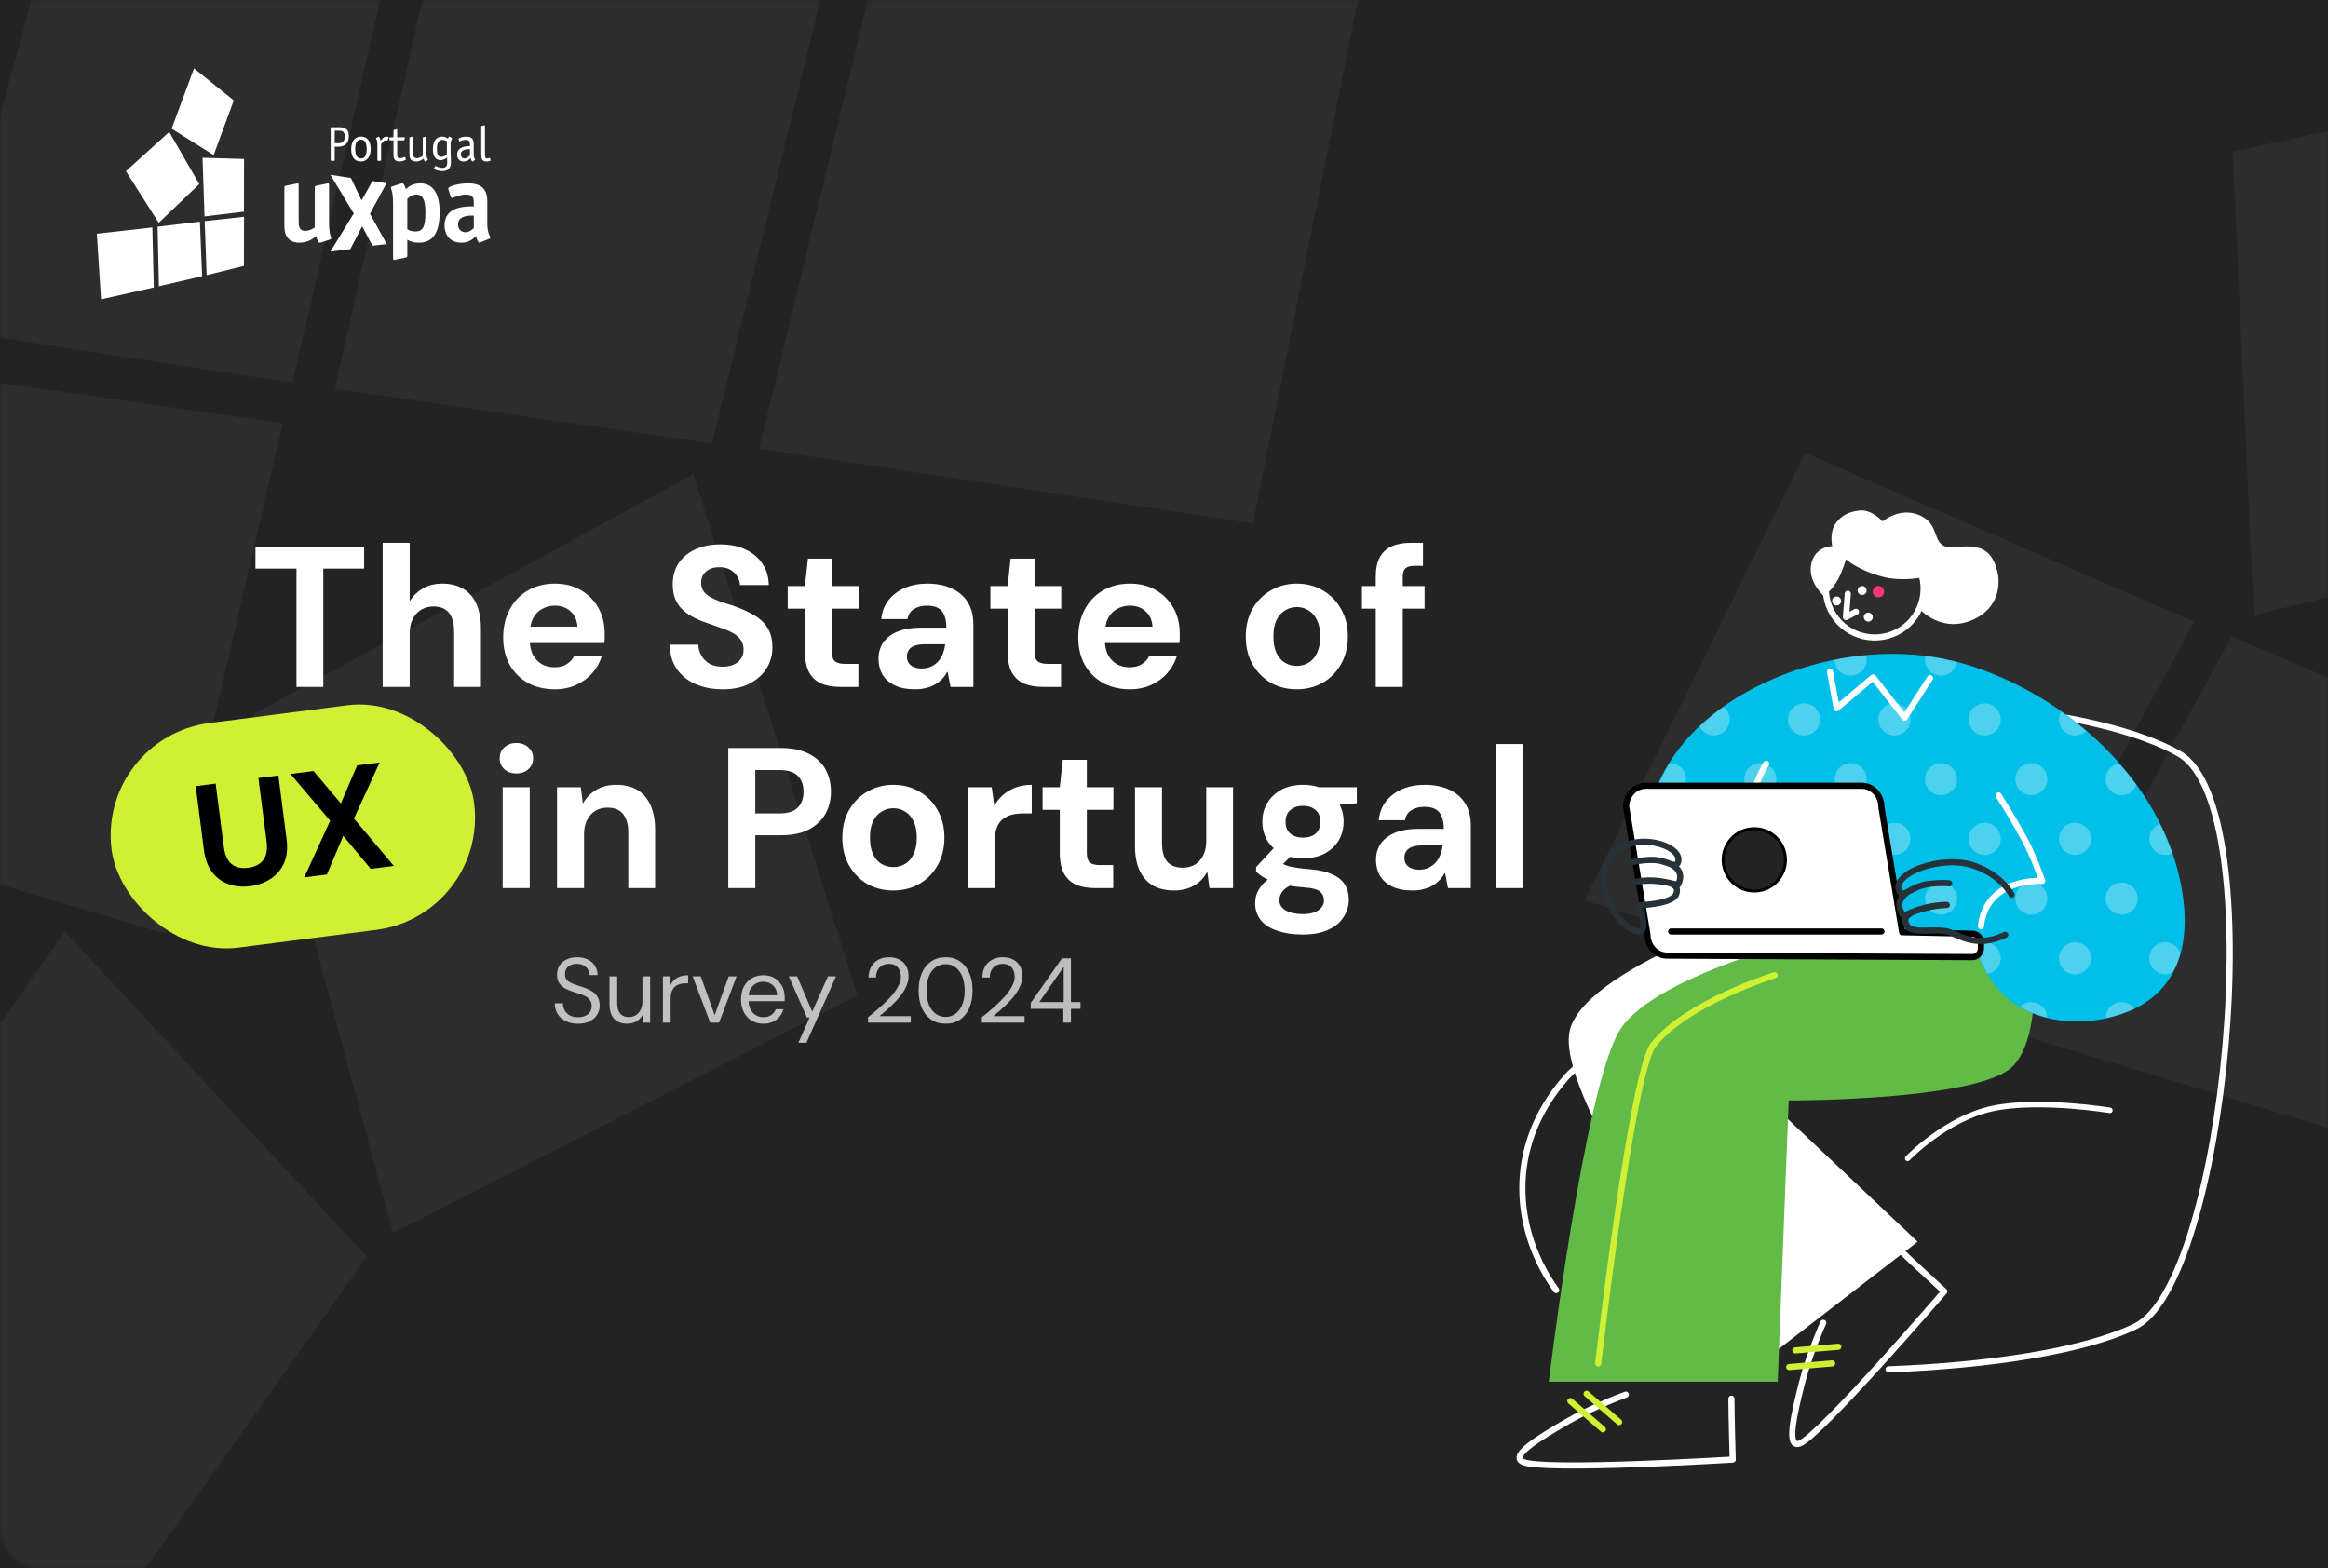
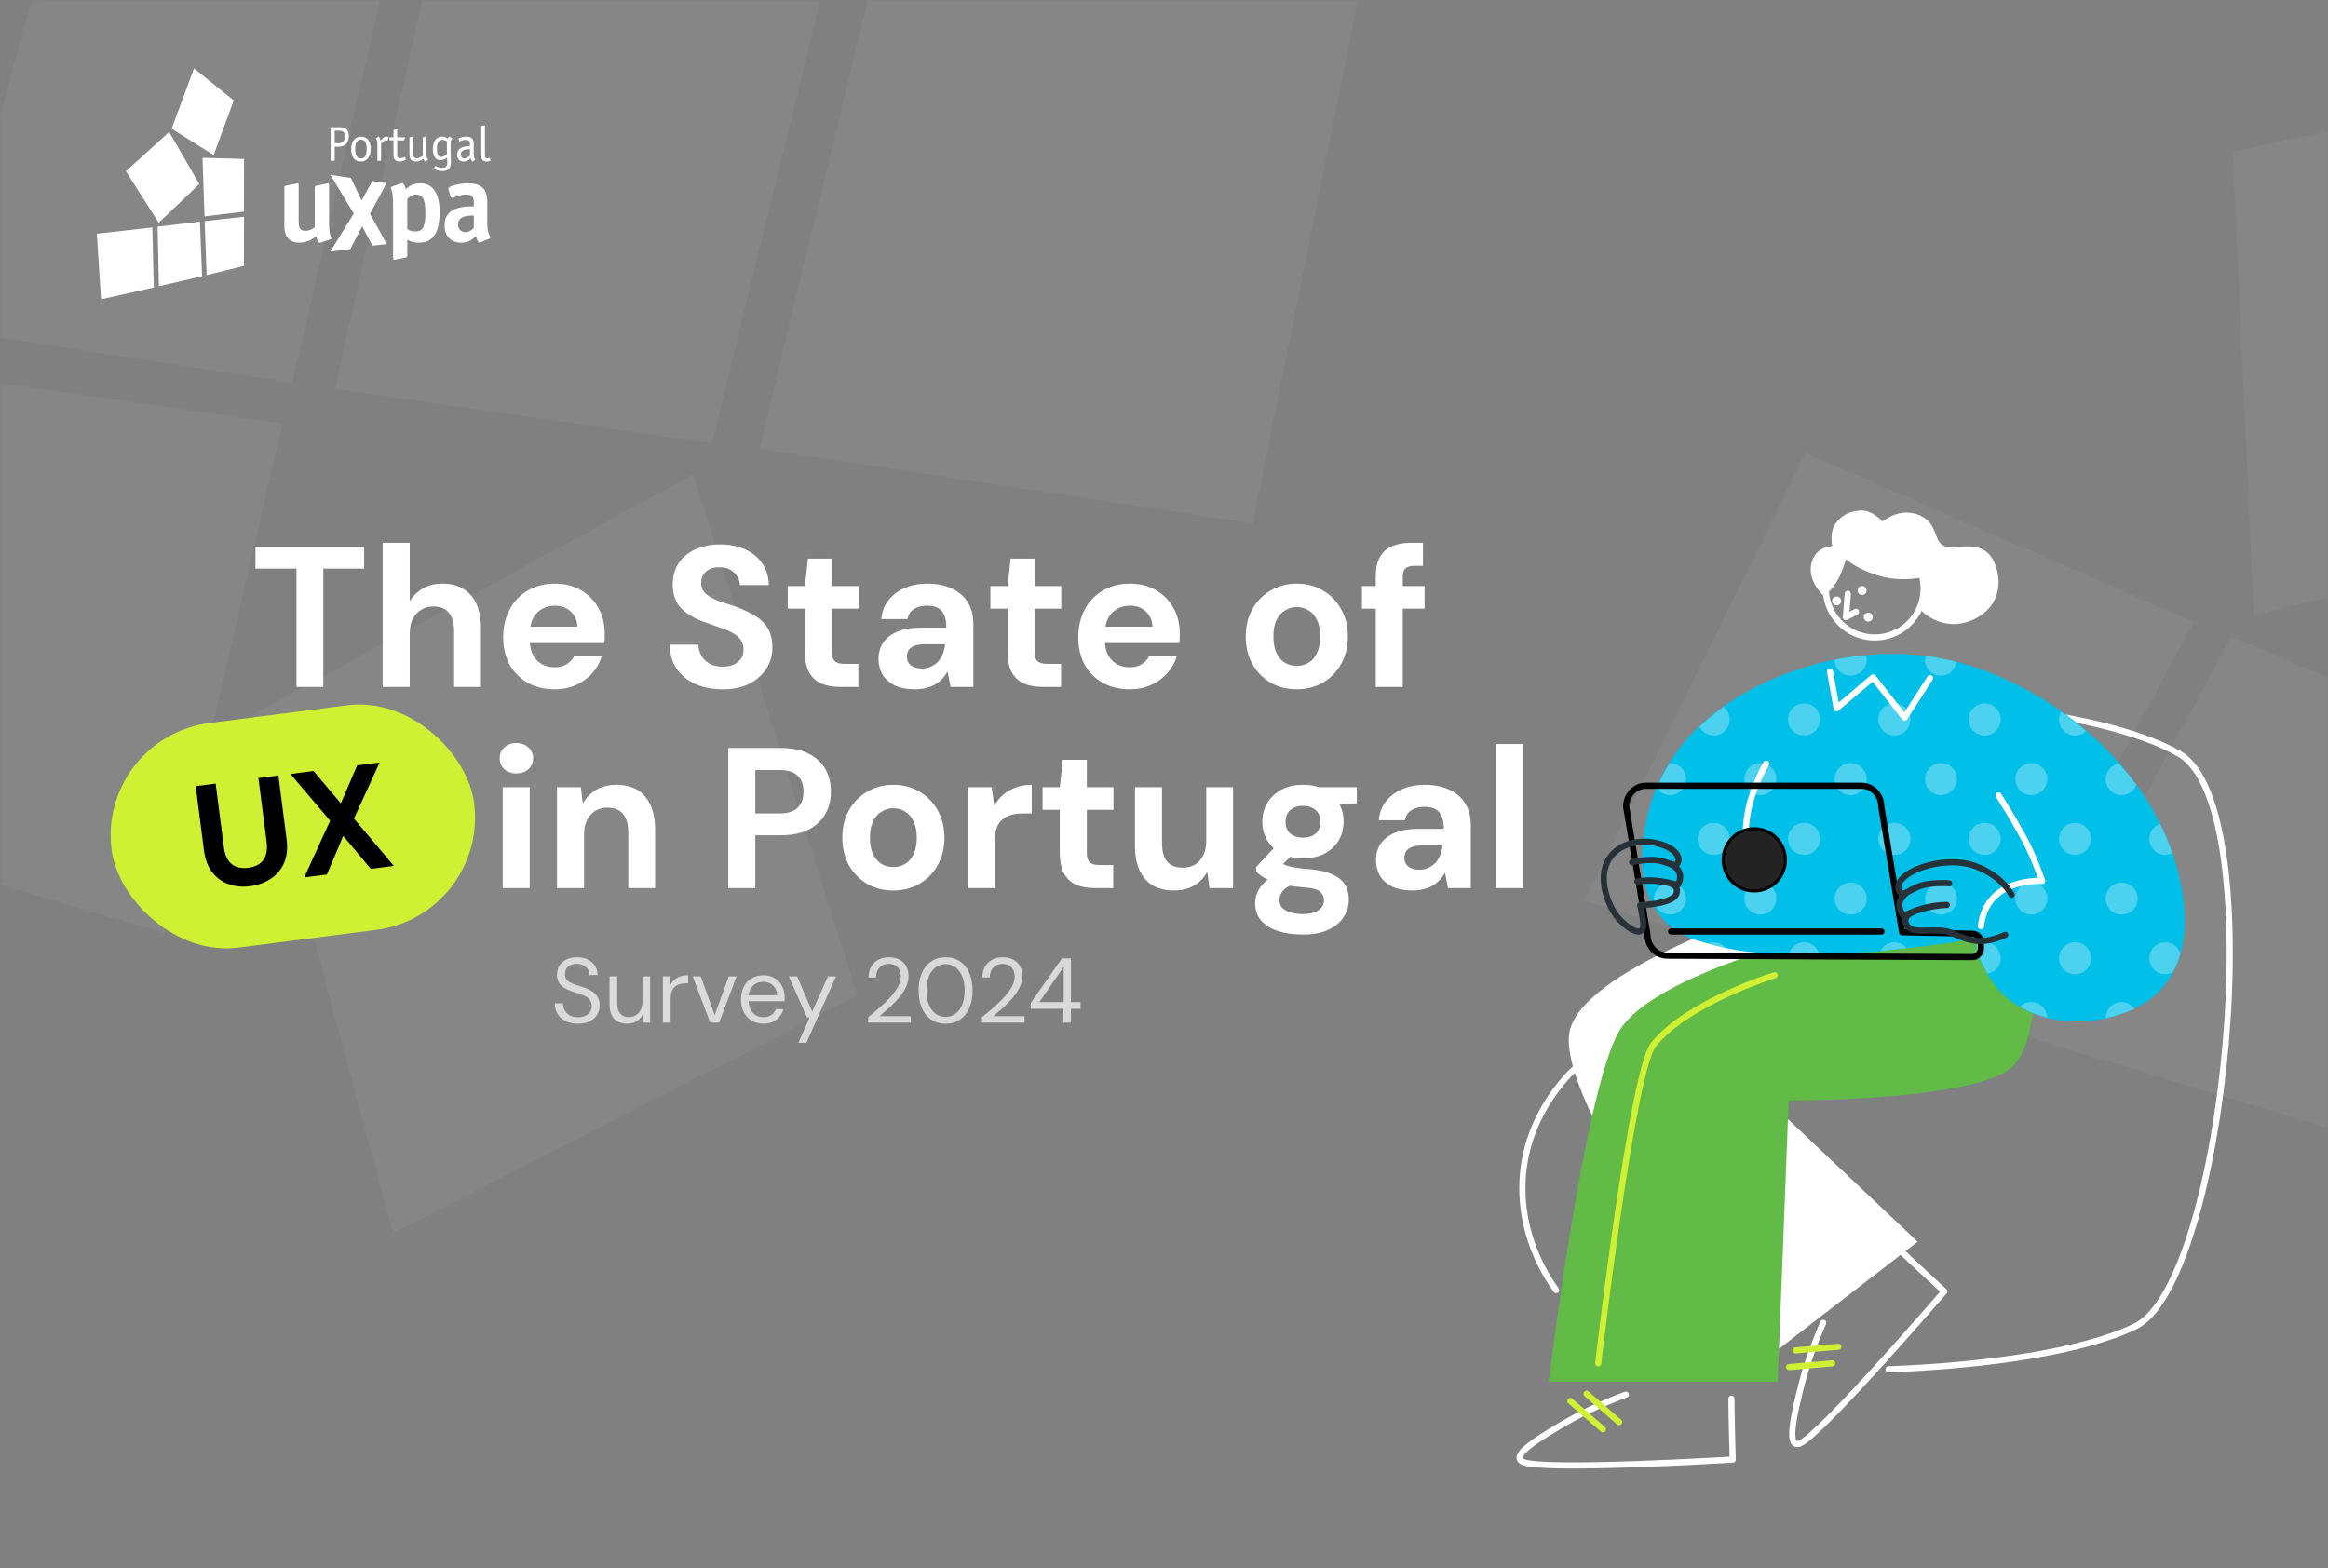
<svg xmlns="http://www.w3.org/2000/svg" width="671" height="452" viewBox="0 0 671 452" fill="none">
  <rect x="0" y="0" width="671" height="452" fill="#808080" stroke="none" />
  <g clip-path="url(#clip0_1087_1258)">
-     <rect width="671" height="452" fill="#232323" />
    <mask id="mask0_1087_1258" style="mask-type:alpha" maskUnits="userSpaceOnUse" x="0" y="0" width="671" height="452">
      <path d="M0 12C0 5.373 5.373 0 12 0H671V452H12C5.373 452 0 446.627 0 440V12Z" fill="#232323" />
    </mask>
    <g mask="url(#mask0_1087_1258)">
      <g opacity="0.05">
        <path d="M643.246 183.49L580.838 297.854L673.775 325.937L729.032 220.121L643.246 183.49Z" fill="white" />
        <path d="M520.327 130.538L456.753 259.556L569.812 294.578L632.393 179.263L520.327 130.538Z" fill="white" />
        <path d="M768.744 148.225L649.61 177.334L643.548 43.729L768.373 16.691L768.744 148.225Z" fill="white" />
      </g>
      <g opacity="0.05">
        <path d="M47.438 269.109L81.491 122.035L-19.773 107.569L-55.119 238.427L47.438 269.109Z" fill="white" />
        <path d="M84.297 110.31L115.444 -25.495L16.431 -27.322L-16.507 94.761L84.297 110.31Z" fill="white" />
        <path d="M205.21 127.798L241.644 -21.22L127.39 -25.073L96.509 112.055L205.21 127.798Z" fill="white" />
        <path d="M361.105 150.886L394.435 -15.16L255.184 -20.823L218.84 129.33L361.105 150.886Z" fill="white" />
-         <path d="M9.842 497.309L-67.757 391.159L18.703 268.568L105.731 362.254L9.842 497.309Z" fill="white" />
        <path d="M73.06 205.883L199.83 136.729L247.133 286.937L113.261 355.456L73.06 205.883Z" fill="white" />
      </g>
      <path d="M85.454 198V163.905H73.627V157.617H104.953V163.905H93.184V198H85.454ZM110.299 198V156.463H118.088V173.251C119.049 171.751 120.318 170.539 121.895 169.616C123.511 168.693 125.376 168.232 127.491 168.232C129.914 168.232 131.953 168.751 133.606 169.789C135.26 170.789 136.51 172.251 137.356 174.174C138.202 176.097 138.625 178.481 138.625 181.328V198H130.895V182.02C130.895 179.712 130.414 177.943 129.453 176.712C128.491 175.443 126.972 174.809 124.895 174.809C123.626 174.809 122.472 175.116 121.434 175.732C120.395 176.347 119.568 177.251 118.953 178.443C118.376 179.597 118.088 180.981 118.088 182.597V198H110.299ZM159.923 198.692C157 198.692 154.403 198.077 152.134 196.846C149.904 195.577 148.154 193.827 146.885 191.596C145.654 189.327 145.038 186.712 145.038 183.751C145.038 180.712 145.654 178.039 146.885 175.732C148.115 173.386 149.846 171.559 152.077 170.251C154.346 168.905 156.961 168.232 159.923 168.232C162.807 168.232 165.326 168.866 167.48 170.136C169.634 171.405 171.307 173.116 172.499 175.27C173.691 177.424 174.287 179.866 174.287 182.597C174.287 182.981 174.287 183.424 174.287 183.924C174.287 184.385 174.249 184.866 174.172 185.366H150.577V180.635H166.442C166.326 178.751 165.653 177.27 164.422 176.193C163.23 175.116 161.73 174.578 159.923 174.578C158.615 174.578 157.403 174.885 156.288 175.501C155.173 176.078 154.288 176.982 153.634 178.212C153.019 179.443 152.711 181.001 152.711 182.885V184.558C152.711 186.135 153 187.52 153.577 188.712C154.192 189.866 155.038 190.769 156.115 191.423C157.192 192.039 158.442 192.346 159.865 192.346C161.288 192.346 162.461 192.039 163.384 191.423C164.345 190.808 165.057 190.02 165.518 189.058H173.48C172.941 190.866 172.037 192.5 170.768 193.962C169.499 195.423 167.941 196.577 166.095 197.423C164.249 198.269 162.192 198.692 159.923 198.692ZM208.32 198.692C205.397 198.692 202.781 198.192 200.474 197.192C198.205 196.192 196.397 194.731 195.051 192.808C193.743 190.885 193.07 188.558 193.032 185.827H201.281C201.32 187.02 201.628 188.097 202.204 189.058C202.781 190.02 203.57 190.789 204.57 191.366C205.608 191.904 206.839 192.173 208.262 192.173C209.493 192.173 210.55 191.981 211.435 191.596C212.358 191.173 213.069 190.596 213.569 189.866C214.069 189.135 214.319 188.27 214.319 187.27C214.319 186.116 214.031 185.154 213.454 184.385C212.916 183.616 212.146 182.962 211.146 182.424C210.185 181.885 209.05 181.404 207.743 180.981C206.474 180.52 205.127 180.039 203.704 179.539C200.512 178.501 198.07 177.116 196.378 175.385C194.724 173.655 193.897 171.366 193.897 168.52C193.897 166.097 194.474 164.02 195.628 162.29C196.82 160.559 198.455 159.232 200.531 158.309C202.608 157.386 204.974 156.925 207.627 156.925C210.358 156.925 212.743 157.405 214.781 158.367C216.858 159.29 218.492 160.636 219.685 162.405C220.915 164.174 221.55 166.251 221.588 168.636H213.281C213.243 167.751 212.973 166.924 212.473 166.155C212.012 165.347 211.358 164.713 210.512 164.251C209.666 163.751 208.666 163.501 207.512 163.501C206.512 163.463 205.589 163.617 204.743 163.963C203.935 164.309 203.281 164.828 202.781 165.52C202.32 166.174 202.089 167.001 202.089 168.001C202.089 168.963 202.32 169.77 202.781 170.424C203.281 171.078 203.954 171.655 204.801 172.155C205.647 172.616 206.647 173.059 207.8 173.482C208.954 173.866 210.204 174.27 211.55 174.693C213.55 175.385 215.396 176.212 217.089 177.174C218.781 178.097 220.127 179.308 221.127 180.808C222.127 182.308 222.627 184.289 222.627 186.75C222.627 188.866 222.069 190.827 220.954 192.635C219.838 194.442 218.223 195.904 216.108 197.019C214.031 198.135 211.435 198.692 208.32 198.692ZM242.156 198C240.117 198 238.329 197.692 236.791 197.077C235.291 196.423 234.118 195.365 233.272 193.904C232.425 192.404 232.002 190.366 232.002 187.789V175.443H227.041V168.924H232.002L232.868 161.021H239.791V168.924H247.463V175.443H239.791V187.904C239.791 189.212 240.079 190.116 240.656 190.616C241.233 191.116 242.214 191.366 243.598 191.366H247.406V198H242.156ZM263.825 198.692C261.402 198.692 259.402 198.308 257.826 197.538C256.249 196.731 255.076 195.673 254.306 194.366C253.576 193.019 253.21 191.539 253.21 189.923C253.21 188.154 253.653 186.597 254.537 185.25C255.46 183.904 256.826 182.847 258.633 182.078C260.479 181.308 262.787 180.924 265.556 180.924H272.767C272.767 179.501 272.575 178.328 272.19 177.405C271.806 176.443 271.21 175.732 270.402 175.27C269.594 174.809 268.517 174.578 267.171 174.578C265.71 174.578 264.46 174.905 263.421 175.559C262.421 176.174 261.806 177.135 261.575 178.443H254.018C254.21 176.366 254.883 174.578 256.037 173.078C257.229 171.539 258.787 170.347 260.71 169.501C262.671 168.655 264.844 168.232 267.229 168.232C269.96 168.232 272.325 168.693 274.325 169.616C276.325 170.539 277.863 171.866 278.94 173.597C280.017 175.328 280.555 177.462 280.555 180.001V198H273.979L273.113 193.558C272.69 194.327 272.19 195.019 271.613 195.635C271.037 196.25 270.364 196.789 269.594 197.25C268.825 197.712 267.96 198.058 266.998 198.288C266.037 198.558 264.979 198.692 263.825 198.692ZM265.671 192.693C266.671 192.693 267.556 192.519 268.325 192.173C269.133 191.789 269.825 191.289 270.402 190.673C270.979 190.02 271.421 189.289 271.729 188.481C272.075 187.635 272.306 186.731 272.421 185.77V185.712H266.479C265.287 185.712 264.306 185.866 263.537 186.174C262.806 186.443 262.268 186.847 261.922 187.385C261.575 187.923 261.402 188.539 261.402 189.231C261.402 190 261.575 190.635 261.922 191.135C262.268 191.635 262.768 192.019 263.421 192.289C264.075 192.558 264.825 192.693 265.671 192.693ZM300.578 198C298.54 198 296.752 197.692 295.213 197.077C293.713 196.423 292.54 195.365 291.694 193.904C290.848 192.404 290.425 190.366 290.425 187.789V175.443H285.464V168.924H290.425L291.29 161.021H298.213V168.924H305.886V175.443H298.213V187.904C298.213 189.212 298.502 190.116 299.079 190.616C299.655 191.116 300.636 191.366 302.021 191.366H305.828V198H300.578ZM325.669 198.692C322.746 198.692 320.15 198.077 317.881 196.846C315.65 195.577 313.9 193.827 312.631 191.596C311.4 189.327 310.785 186.712 310.785 183.751C310.785 180.712 311.4 178.039 312.631 175.732C313.862 173.386 315.593 171.559 317.823 170.251C320.092 168.905 322.708 168.232 325.669 168.232C328.554 168.232 331.073 168.866 333.227 170.136C335.38 171.405 337.053 173.116 338.246 175.27C339.438 177.424 340.034 179.866 340.034 182.597C340.034 182.981 340.034 183.424 340.034 183.924C340.034 184.385 339.996 184.866 339.919 185.366H316.323V180.635H332.188C332.073 178.751 331.4 177.27 330.169 176.193C328.977 175.116 327.477 174.578 325.669 174.578C324.362 174.578 323.15 174.885 322.035 175.501C320.919 176.078 320.035 176.982 319.381 178.212C318.766 179.443 318.458 181.001 318.458 182.885V184.558C318.458 186.135 318.746 187.52 319.323 188.712C319.939 189.866 320.785 190.769 321.862 191.423C322.939 192.039 324.188 192.346 325.612 192.346C327.035 192.346 328.208 192.039 329.131 191.423C330.092 190.808 330.804 190.02 331.265 189.058H339.226C338.688 190.866 337.784 192.5 336.515 193.962C335.246 195.423 333.688 196.577 331.842 197.423C329.996 198.269 327.938 198.692 325.669 198.692ZM373.72 198.692C370.951 198.692 368.451 198.058 366.22 196.789C364.028 195.481 362.278 193.692 360.971 191.423C359.701 189.116 359.067 186.481 359.067 183.52C359.067 180.481 359.701 177.828 360.971 175.559C362.278 173.251 364.047 171.463 366.278 170.193C368.509 168.886 371.009 168.232 373.778 168.232C376.585 168.232 379.085 168.886 381.278 170.193C383.508 171.463 385.258 173.251 386.527 175.559C387.835 177.828 388.489 180.462 388.489 183.462C388.489 186.462 387.835 189.116 386.527 191.423C385.258 193.692 383.508 195.481 381.278 196.789C379.047 198.058 376.528 198.692 373.72 198.692ZM373.72 191.943C375.028 191.943 376.182 191.635 377.182 191.019C378.22 190.404 379.028 189.462 379.605 188.193C380.22 186.923 380.528 185.347 380.528 183.462C380.528 181.578 380.22 180.02 379.605 178.789C379.028 177.52 378.22 176.578 377.182 175.962C376.182 175.309 375.047 174.982 373.778 174.982C372.547 174.982 371.413 175.309 370.374 175.962C369.336 176.578 368.509 177.52 367.893 178.789C367.317 180.02 367.028 181.578 367.028 183.462C367.028 185.347 367.317 186.923 367.893 188.193C368.509 189.462 369.317 190.404 370.316 191.019C371.355 191.635 372.489 191.943 373.72 191.943ZM396.528 198V166.328C396.528 163.905 396.932 161.982 397.74 160.559C398.547 159.136 399.701 158.098 401.201 157.444C402.739 156.79 404.528 156.463 406.566 156.463H410.143V163.097H407.72C406.489 163.097 405.605 163.347 405.066 163.847C404.566 164.309 404.316 165.136 404.316 166.328V198H396.528ZM392.547 175.443V168.924H410.605V175.443H392.547ZM92.974 256.288C91.512 256.288 90.339 255.865 89.454 255.019C88.57 254.135 88.127 253.058 88.127 251.789C88.127 250.519 88.57 249.462 89.454 248.616C90.339 247.731 91.512 247.289 92.974 247.289C94.358 247.289 95.493 247.731 96.377 248.616C97.262 249.462 97.704 250.519 97.704 251.789C97.704 253.058 97.262 254.135 96.377 255.019C95.493 255.865 94.358 256.288 92.974 256.288ZM144.895 256V226.924H152.683V256H144.895ZM148.818 222.944C147.433 222.944 146.28 222.54 145.357 221.732C144.472 220.886 144.03 219.828 144.03 218.559C144.03 217.29 144.472 216.251 145.357 215.444C146.28 214.598 147.433 214.175 148.818 214.175C150.241 214.175 151.395 214.598 152.279 215.444C153.203 216.251 153.664 217.29 153.664 218.559C153.664 219.828 153.203 220.886 152.279 221.732C151.395 222.54 150.241 222.944 148.818 222.944ZM160.553 256V226.924H167.418L167.995 231.655C168.88 230.039 170.13 228.732 171.745 227.732C173.399 226.732 175.36 226.232 177.629 226.232C180.052 226.232 182.091 226.732 183.745 227.732C185.398 228.732 186.648 230.193 187.494 232.116C188.379 234.039 188.821 236.405 188.821 239.212V256H181.091V239.962C181.091 237.655 180.591 235.885 179.591 234.655C178.629 233.424 177.129 232.809 175.091 232.809C173.783 232.809 172.61 233.116 171.572 233.732C170.572 234.347 169.783 235.232 169.207 236.385C168.63 237.501 168.341 238.866 168.341 240.481V256H160.553ZM209.909 256V215.617H225.024C228.293 215.617 231.005 216.175 233.158 217.29C235.312 218.405 236.908 219.905 237.947 221.79C238.985 223.674 239.504 225.828 239.504 228.251C239.504 230.482 239.004 232.539 238.004 234.424C237.004 236.308 235.428 237.847 233.274 239.039C231.12 240.193 228.37 240.77 225.024 240.77H217.697V256H209.909ZM217.697 234.482H224.563C227.062 234.482 228.851 233.924 229.928 232.809C231.043 231.655 231.601 230.136 231.601 228.251C231.601 226.251 231.043 224.713 229.928 223.636C228.851 222.52 227.062 221.963 224.563 221.963H217.697V234.482ZM257.438 256.692C254.669 256.692 252.169 256.058 249.939 254.789C247.746 253.481 245.996 251.692 244.689 249.423C243.42 247.116 242.785 244.481 242.785 241.52C242.785 238.481 243.42 235.828 244.689 233.559C245.996 231.251 247.766 229.463 249.996 228.193C252.227 226.886 254.727 226.232 257.496 226.232C260.304 226.232 262.804 226.886 264.996 228.193C267.226 229.463 268.976 231.251 270.246 233.559C271.553 235.828 272.207 238.462 272.207 241.462C272.207 244.462 271.553 247.116 270.246 249.423C268.976 251.692 267.226 253.481 264.996 254.789C262.765 256.058 260.246 256.692 257.438 256.692ZM257.438 249.943C258.746 249.943 259.9 249.635 260.9 249.019C261.938 248.404 262.746 247.462 263.323 246.193C263.938 244.923 264.246 243.347 264.246 241.462C264.246 239.578 263.938 238.02 263.323 236.789C262.746 235.52 261.938 234.578 260.9 233.962C259.9 233.309 258.765 232.982 257.496 232.982C256.265 232.982 255.131 233.309 254.092 233.962C253.054 234.578 252.227 235.52 251.612 236.789C251.035 238.02 250.746 239.578 250.746 241.462C250.746 243.347 251.035 244.923 251.612 246.193C252.227 247.462 253.035 248.404 254.035 249.019C255.073 249.635 256.208 249.943 257.438 249.943ZM278.919 256V226.924H285.842L286.592 232.289C287.284 231.02 288.15 229.943 289.188 229.059C290.265 228.174 291.477 227.482 292.823 226.982C294.207 226.482 295.726 226.232 297.38 226.232V234.482H294.727C293.573 234.482 292.496 234.616 291.496 234.885C290.534 235.155 289.688 235.597 288.957 236.212C288.227 236.789 287.669 237.597 287.284 238.635C286.9 239.674 286.708 240.981 286.708 242.558V256H278.919ZM315.621 256C313.582 256 311.794 255.692 310.256 255.077C308.756 254.423 307.583 253.365 306.736 251.904C305.89 250.404 305.467 248.366 305.467 245.789V233.443H300.506V226.924H305.467L306.333 219.021H313.255V226.924H320.928V233.443H313.255V245.904C313.255 247.212 313.544 248.116 314.121 248.616C314.698 249.116 315.678 249.366 317.063 249.366H320.871V256H315.621ZM338.329 256.692C335.983 256.692 333.963 256.212 332.271 255.25C330.617 254.25 329.348 252.808 328.464 250.923C327.579 249 327.137 246.635 327.137 243.827V226.924H334.925V243.02C334.925 245.366 335.406 247.135 336.367 248.327C337.367 249.519 338.886 250.116 340.925 250.116C342.232 250.116 343.386 249.827 344.386 249.25C345.386 248.635 346.174 247.77 346.751 246.654C347.367 245.5 347.674 244.097 347.674 242.443V226.924H355.405V256H348.597L347.963 251.269C347.117 252.923 345.867 254.25 344.213 255.25C342.559 256.212 340.598 256.692 338.329 256.692ZM375.551 269.384C372.782 269.384 370.359 269.038 368.282 268.346C366.205 267.692 364.59 266.673 363.436 265.288C362.321 263.942 361.763 262.269 361.763 260.269C361.763 258.923 362.109 257.654 362.801 256.462C363.494 255.269 364.494 254.192 365.801 253.231C367.147 252.231 368.82 251.385 370.82 250.693L373.763 254.5C371.993 255.077 370.705 255.788 369.897 256.635C369.128 257.519 368.743 258.461 368.743 259.461C368.743 260.346 369.032 261.096 369.609 261.711C370.224 262.327 371.032 262.769 372.032 263.038C373.07 263.346 374.224 263.5 375.493 263.5C376.724 263.5 377.782 263.346 378.666 263.038C379.589 262.731 380.301 262.269 380.801 261.654C381.339 261.077 381.608 260.384 381.608 259.577C381.608 258.538 381.243 257.692 380.512 257.038C379.782 256.385 378.32 255.981 376.128 255.827C374.166 255.673 372.416 255.462 370.878 255.192C369.378 254.885 368.051 254.539 366.897 254.154C365.744 253.731 364.763 253.269 363.955 252.769C363.186 252.269 362.551 251.769 362.051 251.269V249.943L368.224 243.308L373.82 245.097L366.551 252.25L368.743 248.443C369.167 248.673 369.57 248.904 369.955 249.135C370.378 249.327 370.897 249.519 371.513 249.712C372.128 249.866 372.936 250.019 373.936 250.173C374.936 250.327 376.205 250.462 377.743 250.577C380.282 250.808 382.358 251.289 383.974 252.019C385.627 252.75 386.839 253.731 387.608 254.962C388.377 256.154 388.762 257.635 388.762 259.404C388.762 261.134 388.281 262.75 387.32 264.25C386.397 265.788 384.954 267.019 382.993 267.942C381.032 268.903 378.551 269.384 375.551 269.384ZM375.551 247.404C373.128 247.404 371.032 246.943 369.263 246.02C367.532 245.058 366.186 243.789 365.224 242.212C364.301 240.597 363.84 238.808 363.84 236.847C363.84 234.885 364.301 233.116 365.224 231.539C366.186 229.924 367.532 228.636 369.263 227.674C371.032 226.713 373.128 226.232 375.551 226.232C378.012 226.232 380.108 226.713 381.839 227.674C383.608 228.636 384.954 229.924 385.877 231.539C386.801 233.116 387.262 234.885 387.262 236.847C387.262 238.808 386.801 240.597 385.877 242.212C384.954 243.789 383.608 245.058 381.839 246.02C380.108 246.943 378.012 247.404 375.551 247.404ZM375.551 241.462C377.051 241.462 378.262 241.077 379.185 240.308C380.108 239.539 380.57 238.404 380.57 236.905C380.57 235.405 380.108 234.27 379.185 233.501C378.262 232.693 377.051 232.289 375.551 232.289C374.089 232.289 372.878 232.693 371.916 233.501C370.993 234.27 370.532 235.405 370.532 236.905C370.532 238.404 370.993 239.539 371.916 240.308C372.878 241.077 374.089 241.462 375.551 241.462ZM380.397 232.462L379.128 226.924H391.07V231.539L380.397 232.462ZM407.206 256.692C404.783 256.692 402.783 256.308 401.206 255.538C399.629 254.731 398.456 253.673 397.687 252.366C396.956 251.019 396.591 249.539 396.591 247.923C396.591 246.154 397.033 244.597 397.918 243.25C398.841 241.904 400.206 240.847 402.014 240.078C403.86 239.308 406.167 238.924 408.936 238.924H416.148C416.148 237.501 415.955 236.328 415.571 235.405C415.186 234.443 414.59 233.732 413.782 233.27C412.975 232.809 411.898 232.578 410.552 232.578C409.09 232.578 407.84 232.905 406.802 233.559C405.802 234.174 405.187 235.135 404.956 236.443H397.398C397.591 234.366 398.264 232.578 399.418 231.078C400.61 229.539 402.167 228.347 404.09 227.501C406.052 226.655 408.225 226.232 410.609 226.232C413.34 226.232 415.705 226.693 417.705 227.616C419.705 228.539 421.244 229.866 422.321 231.597C423.397 233.328 423.936 235.462 423.936 238.001V256H417.359L416.494 251.558C416.071 252.327 415.571 253.019 414.994 253.635C414.417 254.25 413.744 254.789 412.975 255.25C412.206 255.712 411.34 256.058 410.379 256.288C409.417 256.558 408.36 256.692 407.206 256.692ZM409.052 250.693C410.052 250.693 410.936 250.519 411.706 250.173C412.513 249.789 413.206 249.289 413.782 248.673C414.359 248.02 414.802 247.289 415.109 246.481C415.455 245.635 415.686 244.731 415.802 243.77V243.712H409.859C408.667 243.712 407.686 243.866 406.917 244.174C406.187 244.443 405.648 244.847 405.302 245.385C404.956 245.923 404.783 246.539 404.783 247.231C404.783 248 404.956 248.635 405.302 249.135C405.648 249.635 406.148 250.019 406.802 250.289C407.456 250.558 408.206 250.693 409.052 250.693ZM431.201 256V214.463H438.989V256H431.201Z" fill="white" />
      <rect x="28" y="212.582" width="105.346" height="65.276" rx="32.638" transform="rotate(-7.335 28 212.582)" fill="#D0F034" />
      <path d="M72.123 255.453C69.935 255.734 67.888 255.55 65.984 254.899C64.08 254.249 62.489 253.11 61.21 251.483C59.932 249.856 59.117 247.678 58.766 244.95L56.406 226.616L62.161 225.876L64.527 244.251C64.717 245.729 65.12 246.949 65.735 247.91C66.346 248.843 67.137 249.492 68.109 249.858C69.109 250.221 70.249 250.319 71.528 250.155C72.835 249.986 73.913 249.602 74.76 249.002C75.636 248.398 76.251 247.567 76.607 246.51C76.958 245.425 77.039 244.143 76.849 242.665L74.483 224.289L80.239 223.548L82.599 241.882C82.95 244.61 82.699 246.925 81.846 248.827C80.993 250.728 79.699 252.238 77.965 253.357C76.259 254.472 74.312 255.171 72.123 255.453ZM87.686 252.929L95.16 236.58L83.716 223.101L90.368 222.244L98.245 231.589L102.945 220.625L109.426 219.791L102.015 235.958L113.523 249.603L106.872 250.459L98.93 240.949L94.21 252.089L87.686 252.929Z" fill="black" />
      <path d="M166.603 295.087C165.245 295.087 164.064 294.84 163.059 294.346C162.054 293.853 161.278 293.165 160.731 292.284C160.185 291.402 159.912 290.379 159.912 289.216L162.239 289.216C162.239 289.939 162.406 290.609 162.741 291.226C163.076 291.825 163.561 292.31 164.196 292.68C164.848 293.033 165.651 293.209 166.603 293.209C167.431 293.209 168.137 293.077 168.718 292.812C169.318 292.53 169.767 292.151 170.067 291.675C170.384 291.199 170.543 290.661 170.543 290.062C170.543 289.339 170.384 288.757 170.067 288.317C169.767 287.858 169.353 287.488 168.824 287.206C168.295 286.924 167.678 286.677 166.973 286.465C166.285 286.236 165.562 285.998 164.804 285.751C163.341 285.258 162.265 284.64 161.578 283.9C160.89 283.159 160.546 282.199 160.546 281.017C160.546 280.012 160.776 279.131 161.234 278.373C161.71 277.614 162.38 277.024 163.244 276.601C164.125 276.16 165.166 275.939 166.365 275.939C167.546 275.939 168.568 276.16 169.432 276.601C170.314 277.041 171.002 277.65 171.495 278.425C171.989 279.184 172.236 280.065 172.236 281.07L169.908 281.07C169.908 280.559 169.776 280.056 169.512 279.563C169.247 279.069 168.842 278.663 168.295 278.346C167.766 278.011 167.096 277.844 166.285 277.844C165.615 277.826 165.016 277.941 164.487 278.187C163.976 278.417 163.57 278.752 163.27 279.192C162.988 279.633 162.847 280.171 162.847 280.806C162.847 281.405 162.971 281.89 163.217 282.26C163.482 282.63 163.852 282.948 164.328 283.212C164.822 283.459 165.395 283.688 166.047 283.9C166.7 284.112 167.422 284.35 168.216 284.614C169.115 284.914 169.908 285.284 170.596 285.725C171.301 286.148 171.848 286.694 172.236 287.364C172.641 288.034 172.844 288.89 172.844 289.93C172.844 290.811 172.606 291.649 172.13 292.442C171.672 293.218 170.984 293.853 170.067 294.346C169.15 294.84 167.995 295.087 166.603 295.087ZM180.754 295.087C179.731 295.087 178.832 294.884 178.056 294.479C177.298 294.073 176.707 293.447 176.284 292.601C175.879 291.755 175.676 290.697 175.676 289.427L175.676 281.44L177.897 281.44L177.897 289.189C177.897 290.512 178.188 291.508 178.77 292.178C179.352 292.848 180.172 293.183 181.23 293.183C181.97 293.183 182.64 293.006 183.24 292.654C183.839 292.284 184.306 291.763 184.641 291.093C184.994 290.406 185.17 289.568 185.17 288.581L185.17 281.44L187.392 281.44L187.392 294.77L185.382 294.77L185.25 292.442C184.844 293.271 184.245 293.923 183.451 294.399C182.658 294.858 181.759 295.087 180.754 295.087ZM191.074 294.77L191.074 281.44L193.084 281.44L193.243 283.979C193.543 283.38 193.922 282.869 194.38 282.445C194.856 282.022 195.42 281.696 196.073 281.467C196.743 281.238 197.501 281.123 198.347 281.123L198.347 283.45L197.527 283.45C196.963 283.45 196.425 283.53 195.914 283.688C195.403 283.829 194.944 284.067 194.539 284.402C194.151 284.737 193.842 285.196 193.613 285.778C193.402 286.342 193.296 287.047 193.296 287.893L193.296 294.77L191.074 294.77ZM204.697 294.77L199.646 281.44L201.973 281.44L205.993 292.627L210.04 281.44L212.314 281.44L207.263 294.77L204.697 294.77ZM219.982 295.087C218.731 295.087 217.62 294.796 216.65 294.214C215.698 293.632 214.949 292.821 214.402 291.781C213.856 290.723 213.582 289.498 213.582 288.105C213.582 286.694 213.847 285.469 214.376 284.429C214.922 283.389 215.68 282.578 216.65 281.996C217.637 281.414 218.766 281.123 220.035 281.123C221.34 281.123 222.442 281.414 223.341 281.996C224.258 282.578 224.954 283.345 225.43 284.297C225.924 285.231 226.171 286.263 226.171 287.391C226.171 287.567 226.171 287.752 226.171 287.946C226.171 288.14 226.162 288.361 226.144 288.607L215.248 288.607L215.248 286.888L224.002 286.888C223.949 285.672 223.544 284.72 222.786 284.032C222.045 283.345 221.111 283.001 219.982 283.001C219.224 283.001 218.519 283.177 217.867 283.53C217.232 283.865 216.721 284.367 216.333 285.037C215.945 285.689 215.751 286.509 215.751 287.497L215.751 288.237C215.751 289.33 215.945 290.247 216.333 290.988C216.738 291.728 217.258 292.284 217.893 292.654C218.545 293.024 219.242 293.209 219.982 293.209C220.917 293.209 221.684 293.006 222.283 292.601C222.9 292.178 223.341 291.614 223.606 290.908L225.801 290.908C225.589 291.702 225.219 292.416 224.69 293.05C224.161 293.685 223.5 294.188 222.706 294.558C221.931 294.911 221.023 295.087 219.982 295.087ZM230.107 300.588L233.36 293.289L232.593 293.289L227.356 281.44L229.763 281.44L234.1 291.622L238.649 281.44L240.95 281.44L232.434 300.588L230.107 300.588ZM250.214 294.77L250.214 293.209C251.466 292.222 252.656 291.226 253.784 290.221C254.93 289.216 255.944 288.22 256.826 287.232C257.707 286.227 258.395 285.249 258.889 284.297C259.4 283.345 259.656 282.428 259.656 281.546C259.656 280.894 259.541 280.294 259.312 279.748C259.083 279.184 258.712 278.725 258.201 278.373C257.707 278.02 257.037 277.844 256.191 277.844C255.362 277.844 254.675 278.029 254.128 278.399C253.582 278.752 253.167 279.228 252.885 279.827C252.621 280.409 252.488 281.053 252.488 281.758L250.346 281.758C250.364 280.541 250.62 279.501 251.113 278.637C251.625 277.755 252.321 277.086 253.203 276.627C254.084 276.169 255.089 275.939 256.217 275.939C257.328 275.939 258.307 276.151 259.153 276.574C259.999 276.98 260.661 277.588 261.137 278.399C261.63 279.21 261.877 280.233 261.877 281.467C261.877 282.331 261.692 283.195 261.322 284.059C260.969 284.923 260.493 285.769 259.894 286.597C259.294 287.409 258.624 288.193 257.884 288.951C257.161 289.709 256.411 290.423 255.636 291.093C254.878 291.763 254.163 292.372 253.493 292.918L262.512 292.918L262.512 294.77L250.214 294.77ZM272.572 295.087C270.95 295.087 269.549 294.69 268.367 293.897C267.204 293.086 266.313 291.966 265.696 290.538C265.079 289.092 264.77 287.417 264.77 285.513C264.77 283.609 265.079 281.943 265.696 280.515C266.313 279.069 267.204 277.949 268.367 277.156C269.549 276.345 270.95 275.939 272.572 275.939C274.194 275.939 275.578 276.345 276.724 277.156C277.888 277.949 278.778 279.069 279.396 280.515C280.013 281.943 280.321 283.609 280.321 285.513C280.321 287.417 280.013 289.092 279.396 290.538C278.778 291.966 277.888 293.086 276.724 293.897C275.578 294.69 274.194 295.087 272.572 295.087ZM272.546 293.13C273.604 293.13 274.547 292.83 275.376 292.231C276.204 291.614 276.857 290.741 277.333 289.612C277.809 288.466 278.047 287.1 278.047 285.513C278.047 283.926 277.809 282.569 277.333 281.44C276.857 280.294 276.204 279.422 275.376 278.822C274.547 278.223 273.604 277.923 272.546 277.923C271.488 277.923 270.536 278.223 269.69 278.822C268.861 279.422 268.209 280.294 267.733 281.44C267.274 282.569 267.045 283.926 267.045 285.513C267.045 287.1 267.274 288.466 267.733 289.612C268.209 290.741 268.861 291.614 269.69 292.231C270.536 292.83 271.488 293.13 272.546 293.13ZM283.014 294.77L283.014 293.209C284.266 292.222 285.456 291.226 286.584 290.221C287.731 289.216 288.744 288.22 289.626 287.232C290.507 286.227 291.195 285.249 291.689 284.297C292.2 283.345 292.456 282.428 292.456 281.546C292.456 280.894 292.341 280.294 292.112 279.748C291.883 279.184 291.512 278.725 291.001 278.373C290.507 278.02 289.837 277.844 288.991 277.844C288.162 277.844 287.475 278.029 286.928 278.399C286.382 278.752 285.967 279.228 285.685 279.827C285.421 280.409 285.289 281.053 285.289 281.758L283.146 281.758C283.164 280.541 283.42 279.501 283.913 278.637C284.425 277.755 285.121 277.086 286.003 276.627C286.884 276.169 287.889 275.939 289.018 275.939C290.128 275.939 291.107 276.151 291.953 276.574C292.799 276.98 293.461 277.588 293.937 278.399C294.43 279.21 294.677 280.233 294.677 281.467C294.677 282.331 294.492 283.195 294.122 284.059C293.769 284.923 293.293 285.769 292.694 286.598C292.094 287.409 291.424 288.193 290.684 288.951C289.961 289.709 289.212 290.423 288.436 291.093C287.678 291.763 286.964 292.372 286.294 292.918L295.312 292.918L295.312 294.77L283.014 294.77ZM306.487 294.77L306.487 290.803L297.099 290.803L297.099 289.083L306.091 276.257L308.683 276.257L308.683 288.845L311.433 288.845L311.433 290.803L308.683 290.803L308.683 294.77L306.487 294.77ZM299.558 288.845L306.593 288.845L306.593 278.716L299.558 288.845Z" fill="white" fill-opacity="0.7" />
      <g clip-path="url(#clip1_1087_1258)">
        <path d="M92.642 69.85C92.447 69.914 92.289 69.949 92.155 69.949C91.735 69.949 91.479 69.332 91.12 68.036C90.249 68.814 88.726 69.949 86.174 69.949C84.396 69.949 81.966 69.138 81.966 65.219V54.077C81.966 53.624 82.197 53.592 82.581 53.495L85.297 52.942C85.394 52.942 85.717 52.848 85.815 52.848C86.01 52.848 86.077 52.977 86.077 53.526V63.825C86.077 65.057 86.235 66.547 87.885 66.547C89.244 66.547 90.31 65.833 90.73 65.545V54.077C90.73 53.624 90.961 53.592 91.351 53.495L94.067 52.942C94.159 52.942 94.482 52.848 94.616 52.848C94.78 52.848 94.841 52.977 94.841 53.526V63.632C94.841 68.197 95.456 67.939 95.456 68.684C95.456 68.847 95.328 68.976 95.097 69.039L92.642 69.85Z" fill="white" />
        <path d="M117.4 66.095C117.985 66.42 118.502 66.71 119.763 66.71C122.029 66.71 122.614 65.09 122.614 61.266C122.614 57.932 121.998 56.085 119.995 56.085C118.63 56.085 117.857 56.897 117.4 57.315V66.095ZM117.4 73.691C117.4 74.142 117.175 74.207 116.785 74.273L114.069 74.825C113.971 74.858 113.679 74.921 113.52 74.921C113.356 74.921 113.295 74.792 113.295 74.24V59.162C113.295 54.596 112.68 54.855 112.68 54.111C112.68 53.947 112.808 53.818 113.033 53.753L115.488 52.942C115.683 52.88 115.847 52.848 115.975 52.848C116.395 52.848 116.627 53.461 116.98 54.529C117.692 53.853 118.953 52.848 121.121 52.848C124.715 52.848 126.719 55.664 126.719 61.105C126.719 66.774 124.977 69.949 120.768 69.949C118.892 69.949 118.082 69.461 117.4 69.103V73.691Z" fill="white" />
        <path d="M136.573 62.141C135.763 62.141 132.011 61.885 132.011 64.734C132.011 65.997 132.919 66.936 134.149 66.936C135.343 66.936 136.183 66.095 136.573 65.703V62.141ZM138.547 69.818C138.419 69.85 138.254 69.949 138.126 69.949C137.834 69.949 137.347 68.814 137.188 68.005C136.543 68.652 135.41 69.949 132.98 69.949C130.008 69.949 128.132 68.005 128.132 64.959C128.132 59.486 134.015 59.486 136.573 59.486V58.482C136.573 57.025 136.311 56.085 134.277 56.085C132.462 56.085 130.684 57.056 130.264 57.056C130.105 57.056 129.971 56.864 129.941 56.733L129.295 54.757C129.228 54.628 129.198 54.497 129.198 54.368C129.198 53.624 132.401 52.848 134.892 52.848C138.93 52.848 140.453 54.691 140.453 58.063V64.311C140.453 67.451 141.293 67.875 141.293 68.52C141.293 68.652 141.166 68.75 141.007 68.814L138.547 69.818Z" fill="white" />
        <path d="M95.219 50.383L101.961 61.544L95.219 72.524L100.968 71.804L104.385 65.234L107.357 70.814L111.492 70.366L106.638 61.632L111.401 52.814L107.357 52.185L104.208 57.763L101.138 51.297L95.219 50.383Z" fill="white" />
        <path d="M58.377 45.48L58.955 62.377L70.314 61.006L70.345 45.827L58.377 45.48Z" fill="white" />
        <path d="M58.992 63.726L59.558 79.319L70.308 76.647L70.333 62.486L58.992 63.726Z" fill="white" />
        <path d="M45.422 65.34L45.8 82.516L58.255 79.621L57.622 63.893L45.422 65.34Z" fill="white" />
        <path d="M27.912 67.358L29.118 86.285L44.326 82.862L43.906 65.566L27.912 67.358Z" fill="white" />
        <path d="M55.916 19.707L67.373 28.94L61.581 44.707L49.467 37.095L55.916 19.707Z" fill="white" />
        <path d="M57.439 53.063L45.745 64.218L36.287 49.341L48.766 38.049L57.439 53.063Z" fill="white" />
        <path d="M96.467 41.288V37.667H97.551C98.361 37.667 99.372 37.71 99.372 39.28C99.372 41.019 98.428 41.288 97.381 41.288H96.467ZM96.467 42.278H97.484C98.964 42.278 100.536 41.642 100.536 39.252C100.536 36.748 98.751 36.678 97.667 36.678H95.475C95.365 36.678 95.31 36.734 95.31 36.847V46.195C95.31 46.309 95.365 46.365 95.475 46.365H96.297C96.412 46.365 96.467 46.309 96.467 46.195V42.278Z" fill="white" />
        <path d="M106.845 42.925C106.845 40.931 106.029 39.375 104.092 39.375C102.046 39.375 101.224 41.044 101.224 42.995C101.224 45.018 102.046 46.559 103.952 46.559C106.017 46.559 106.845 44.905 106.845 42.925ZM104.05 45.682C102.753 45.682 102.381 44.48 102.381 42.868C102.381 41.468 102.765 40.252 104.038 40.252C105.305 40.252 105.688 41.525 105.688 42.911C105.688 44.537 105.305 45.682 104.05 45.682Z" fill="white" />
        <path d="M109.842 41.525C110.183 41.157 110.676 40.421 111.17 40.421C111.438 40.421 111.566 40.549 111.639 40.549C111.693 40.549 111.706 40.478 111.718 40.45L112.028 39.729C112.047 39.687 112.071 39.644 112.071 39.616C112.071 39.488 111.706 39.375 111.383 39.375C110.561 39.375 110.055 40.167 109.684 40.563C109.629 40.252 109.391 39.375 109.135 39.375C109.105 39.375 109.05 39.404 108.995 39.446L108.472 39.771C108.441 39.785 108.386 39.828 108.374 39.913C108.374 39.955 108.417 40.068 108.526 40.266C108.727 40.62 108.77 41.086 108.77 41.341V46.191C108.77 46.305 108.825 46.362 108.941 46.362H109.671C109.787 46.362 109.842 46.305 109.842 46.191V41.525Z" fill="white" />
        <path d="M116.791 45.319C116.791 45.277 116.748 45.234 116.694 45.234C116.566 45.234 115.999 45.616 115.336 45.616C114.489 45.616 114.489 45.036 114.489 44.47V40.454H116.353C116.438 40.454 116.511 40.398 116.535 40.327L116.718 39.776C116.718 39.733 116.736 39.705 116.736 39.676C116.736 39.591 116.663 39.577 116.578 39.577H114.489V37.4C114.489 37.315 114.489 37.244 114.416 37.244C114.391 37.244 114.361 37.258 114.318 37.258L113.569 37.47C113.472 37.498 113.417 37.555 113.417 37.64V39.577H112.357C112.26 39.577 112.26 39.648 112.26 39.747V40.285C112.26 40.355 112.26 40.454 112.357 40.454H113.417V44.47C113.417 44.994 113.417 45.63 113.825 46.069C114.038 46.337 114.544 46.563 115.153 46.563C115.914 46.563 116.974 46.167 116.974 45.984C116.974 45.941 116.962 45.899 116.943 45.843L116.791 45.319Z" fill="white" />
        <path d="M121.864 44.891C121.59 45.145 120.689 45.612 120.25 45.612C119.331 45.612 119.093 45.074 119.093 44.466V39.559C119.093 39.488 119.093 39.375 118.996 39.375C118.898 39.39 118.935 39.375 118.825 39.404L118.119 39.573C118.064 39.587 118.021 39.644 118.021 39.743V44.438C118.021 45.457 118.174 46.559 120.08 46.559C120.89 46.559 121.651 46.051 122.047 45.725C122.199 46.051 122.358 46.559 122.565 46.559C122.595 46.559 122.626 46.545 122.68 46.517L123.229 46.177C123.29 46.149 123.357 46.121 123.357 46.065C123.357 45.98 123.174 45.697 123.089 45.527C122.949 45.23 122.936 44.919 122.936 44.594V39.559C122.936 39.488 122.936 39.375 122.839 39.375C122.735 39.39 122.778 39.375 122.668 39.404L121.962 39.573C121.901 39.587 121.864 39.644 121.864 39.743V44.891Z" fill="white" />
        <path d="M129.886 41.454C129.886 40.945 129.94 40.761 130.068 40.407C130.196 40.068 130.324 39.997 130.324 39.884C130.324 39.855 130.324 39.842 130.263 39.799L129.63 39.403C129.599 39.389 129.557 39.375 129.502 39.375C129.374 39.375 129.222 39.629 129.094 39.983C128.911 39.842 128.357 39.375 127.425 39.375C125.634 39.375 124.77 40.831 124.77 43.052C124.77 45.046 125.659 46.177 126.944 46.177C127.894 46.177 128.54 45.668 128.868 45.399C128.868 45.569 128.911 46.149 128.911 46.856C128.911 47.62 128.753 48.383 127.437 48.383C126.463 48.383 125.616 47.832 125.506 47.832C125.452 47.832 125.421 47.874 125.403 47.917L125.178 48.397C125.135 48.482 125.123 48.511 125.123 48.581C125.123 48.85 126.438 49.331 127.498 49.331C129.404 49.331 129.983 48.129 129.983 46.842C129.983 46.078 129.886 44.424 129.886 43.632V41.454ZM128.808 44.523C128.485 44.749 127.894 45.23 127.157 45.23C126.195 45.23 125.927 44.282 125.927 42.783C125.927 41.27 126.438 40.322 127.51 40.322C128.077 40.322 128.57 40.591 128.808 40.704V44.523Z" fill="white" />
        <path d="M136.537 41.355C136.537 40.167 135.989 39.375 134.362 39.375C133.455 39.375 132.158 39.785 132.158 40.025C132.158 40.096 132.17 40.139 132.2 40.209L132.383 40.704C132.395 40.746 132.438 40.775 132.48 40.775C132.608 40.775 133.26 40.322 134.204 40.322C135.209 40.322 135.465 40.775 135.465 41.595V42.104C134.588 42.133 131.762 42.175 131.762 44.565C131.762 45.824 132.48 46.559 133.601 46.559C134.77 46.559 135.465 45.767 135.635 45.611C135.702 45.809 135.958 46.559 136.171 46.559C136.196 46.559 136.226 46.545 136.281 46.517L136.835 46.177C136.89 46.149 136.963 46.121 136.963 46.064C136.963 45.979 136.762 45.71 136.707 45.541C136.579 45.145 136.537 45.018 136.537 44.127V41.355ZM135.465 44.805C135.239 45.004 134.588 45.682 133.851 45.682C133.132 45.682 132.821 45.046 132.821 44.48C132.821 42.995 134.843 42.995 135.465 42.981V44.805Z" fill="white" />
        <path d="M141.226 45.586C141.214 45.544 141.214 45.501 141.128 45.501C141.031 45.501 140.757 45.685 140.392 45.685C139.983 45.685 139.856 45.345 139.825 45.19C139.801 45.02 139.783 44.299 139.783 43.861V36.309C139.783 36.238 139.782 36.125 139.685 36.125C139.588 36.139 139.63 36.125 139.514 36.153L138.808 36.323C138.753 36.337 138.711 36.393 138.711 36.493V43.832C138.711 44.327 138.711 45.416 138.912 45.883C139.076 46.279 139.545 46.562 140.239 46.562C140.757 46.562 141.439 46.364 141.439 46.208C141.439 46.18 141.421 46.138 141.409 46.109L141.226 45.586Z" fill="white" />
      </g>
      <path d="M448.544 371.878C436.643 355.418 433.515 331.033 451.274 310.739C466.692 293.13 506.291 293.13 506.291 293.13C506.291 293.13 510.17 245.164 528.079 216.476C540.925 195.89 606.306 204.566 628.164 217.315C654.811 232.865 641.337 369.89 615.397 382.366C600.218 389.664 572.352 393.675 544.353 394.726" stroke="white" stroke-width="1.767" stroke-linecap="round" stroke-linejoin="round" />
      <path d="M552.72 357.936L505.364 394.505C505.364 394.505 446.406 316.622 452.626 296.407C458.369 277.712 516.593 259.9 516.593 259.9L560.416 297.203L505.364 313.168L552.72 357.936Z" fill="white" />
      <path d="M530.5 267.951C530.5 267.951 476.826 280.029 466.683 297.249C456.54 314.469 446.406 398.279 446.406 398.279H512.387L515.559 317.216C515.559 317.216 571.274 317.367 580.489 307.038C589.704 296.71 585.331 268.561 585.331 268.561L530.5 267.951Z" fill="#61BB46" />
      <path d="M499.047 403.2C499.047 407.882 499.418 420.729 499.418 420.729C499.418 420.729 444.419 424.068 438.906 421.382C435.186 419.571 443.606 414.473 451.752 409.764C459.492 405.285 468.61 402.016 468.61 402.016" stroke="white" stroke-width="1.767" stroke-linecap="round" stroke-linejoin="round" />
      <path d="M466.683 409.92L457.309 401.783" stroke="#D0F034" stroke-width="1.767" stroke-linecap="round" stroke-linejoin="round" />
      <path d="M461.999 412.002L452.625 403.865" stroke="#D0F034" stroke-width="1.767" stroke-linecap="round" stroke-linejoin="round" />
      <path d="M547.587 360.312C550.945 363.573 560.407 372.258 560.407 372.258C560.407 372.258 524.466 414.022 518.705 416.107C514.818 417.512 517.035 407.917 519.332 398.799C521.515 390.123 525.517 381.305 525.517 381.305" stroke="white" stroke-width="1.767" stroke-linecap="round" stroke-linejoin="round" />
      <path d="M529.855 388.215L517.485 389.266" stroke="#D0F034" stroke-width="1.767" stroke-linecap="round" stroke-linejoin="round" />
      <path d="M528.07 393.014L515.701 394.065" stroke="#D0F034" stroke-width="1.767" stroke-linecap="round" stroke-linejoin="round" />
      <path d="M511.513 281.107C511.513 281.107 486.315 288.874 476.57 301.146C470.385 308.93 460.648 393.014 460.648 393.014" stroke="#D0F034" stroke-width="1.767" stroke-linecap="round" stroke-linejoin="round" />
      <path d="M489.539 271.241C477.824 267.839 468.715 255.708 475.712 231.95C482.471 209.023 503.473 198.341 515.709 193.853C531.295 188.137 550.741 185.91 569.71 192.483C599.423 202.777 624.559 227.913 629.083 257.626C631.724 275.013 625.708 285.775 615.132 290.811C602.763 296.704 584.173 296.121 574.799 283.76C568.809 275.87 569.692 270.649 569.692 270.649C569.692 270.649 537.78 275.596 524.085 275.119C507.413 274.536 504.338 275.517 489.548 271.223L489.539 271.241Z" fill="#00BFE8" />
      <path opacity="0.3" d="M537.807 188.893C537.931 189.308 538.054 189.714 538.054 190.165C538.054 192.718 535.969 194.777 533.416 194.777C530.862 194.777 528.804 192.718 528.804 190.165C531.728 189.573 534.741 189.184 537.807 188.893ZM555.062 189.087C558.004 189.458 560.964 190.076 563.924 190.827C563.588 193.045 561.768 194.777 559.453 194.777C556.9 194.777 554.841 192.718 554.841 190.165C554.841 189.785 554.974 189.44 555.062 189.087ZM572.043 202.755C574.597 202.755 576.682 204.814 576.682 207.367C576.682 209.92 574.597 212.005 572.043 212.005C569.49 212.005 567.431 209.92 567.431 207.367C567.431 204.814 569.49 202.755 572.043 202.755ZM546.006 202.755C548.559 202.755 550.644 204.814 550.644 207.367C550.644 209.92 548.559 212.005 546.006 212.005C543.453 212.005 541.394 209.92 541.394 207.367C541.394 204.814 543.453 202.755 546.006 202.755ZM519.995 202.755C522.548 202.755 524.607 204.814 524.607 207.367C524.607 209.92 522.548 212.005 519.995 212.005C517.442 212.005 515.357 209.92 515.357 207.367C515.357 204.814 517.442 202.755 519.995 202.755ZM496.75 203.78C497.836 204.619 498.57 205.892 498.57 207.367C498.57 209.92 496.511 212.005 493.958 212.005C492.155 212.005 490.636 210.919 489.876 209.408C492.094 207.314 494.391 205.441 496.75 203.771V203.78ZM594.078 205.185C596.561 206.934 598.991 208.719 601.288 210.68C600.457 211.493 599.335 212.005 598.09 212.005C595.536 212.005 593.478 209.92 593.478 207.367C593.478 206.563 593.725 205.839 594.087 205.185H594.078ZM585.491 219.984C588.044 219.984 590.103 222.042 590.103 224.596C590.103 227.149 588.044 229.208 585.491 229.208C582.937 229.208 580.879 227.149 580.879 224.596C580.879 222.042 582.937 219.984 585.491 219.984ZM559.453 219.984C562.007 219.984 564.065 222.042 564.065 224.596C564.065 227.149 562.007 229.208 559.453 229.208C556.9 229.208 554.841 227.149 554.841 224.596C554.841 222.042 556.9 219.984 559.453 219.984ZM533.416 219.984C535.969 219.984 538.054 222.042 538.054 224.596C538.054 227.149 535.969 229.208 533.416 229.208C530.862 229.208 528.804 227.149 528.804 224.596C528.804 222.042 530.862 219.984 533.416 219.984ZM507.378 219.984C509.932 219.984 512.017 222.042 512.017 224.596C512.017 227.149 509.932 229.208 507.378 229.208C504.825 229.208 502.766 227.149 502.766 224.596C502.766 222.042 504.825 219.984 507.378 219.984ZM481.368 219.984C483.921 219.984 485.98 222.042 485.98 224.596C485.98 227.149 483.921 229.208 481.368 229.208C479.768 229.208 478.417 228.342 477.586 227.114C478.637 224.578 479.857 222.219 481.226 220.019C481.27 220.019 481.315 219.993 481.368 219.993V219.984ZM610.777 220.125C612.526 222.122 614.258 224.127 615.804 226.257C615.133 227.98 613.489 229.208 611.528 229.208C608.975 229.208 606.916 227.149 606.916 224.596C606.916 222.307 608.603 220.487 610.786 220.125H610.777ZM598.081 237.186C600.634 237.186 602.693 239.244 602.693 241.798C602.693 244.351 600.634 246.436 598.081 246.436C595.527 246.436 593.469 244.351 593.469 241.798C593.469 239.244 595.527 237.186 598.081 237.186ZM572.043 237.186C574.597 237.186 576.682 239.244 576.682 241.798C576.682 244.351 574.597 246.436 572.043 246.436C569.49 246.436 567.431 244.351 567.431 241.798C567.431 239.244 569.49 237.186 572.043 237.186ZM546.006 237.186C548.559 237.186 550.644 239.244 550.644 241.798C550.644 244.351 548.559 246.436 546.006 246.436C543.453 246.436 541.394 244.351 541.394 241.798C541.394 239.244 543.453 237.186 546.006 237.186ZM519.995 237.186C522.548 237.186 524.607 239.244 524.607 241.798C524.607 244.351 522.548 246.436 519.995 246.436C517.442 246.436 515.357 244.351 515.357 241.798C515.357 239.244 517.442 237.186 519.995 237.186ZM493.958 237.186C496.511 237.186 498.57 239.244 498.57 241.798C498.57 244.351 496.511 246.436 493.958 246.436C491.404 246.436 489.319 244.351 489.319 241.798C489.319 239.244 491.404 237.186 493.958 237.186ZM622.598 237.486C623.959 240.225 625.134 243.061 626.133 245.933C625.523 246.233 624.851 246.427 624.118 246.427C621.565 246.427 619.506 244.342 619.506 241.789C619.506 239.775 620.805 238.114 622.598 237.486ZM611.528 254.415C614.081 254.415 616.14 256.473 616.14 259.026C616.14 261.58 614.081 263.638 611.528 263.638C608.975 263.638 606.916 261.58 606.916 259.026C606.916 256.473 608.975 254.415 611.528 254.415ZM585.491 254.415C588.044 254.415 590.103 256.473 590.103 259.026C590.103 261.58 588.044 263.638 585.491 263.638C582.937 263.638 580.879 261.58 580.879 259.026C580.879 256.473 582.937 254.415 585.491 254.415ZM559.453 254.415C562.007 254.415 564.065 256.473 564.065 259.026C564.065 261.58 562.007 263.638 559.453 263.638C556.9 263.638 554.841 261.58 554.841 259.026C554.841 256.473 556.9 254.415 559.453 254.415ZM533.416 254.415C535.969 254.415 538.054 256.473 538.054 259.026C538.054 261.58 535.969 263.638 533.416 263.638C530.862 263.638 528.804 261.58 528.804 259.026C528.804 256.473 530.862 254.415 533.416 254.415ZM507.378 254.415C509.932 254.415 512.017 256.473 512.017 259.026C512.017 261.58 509.932 263.638 507.378 263.638C504.825 263.638 502.766 261.58 502.766 259.026C502.766 256.473 504.825 254.415 507.378 254.415ZM481.368 254.415C483.921 254.415 485.98 256.473 485.98 259.026C485.98 261.58 483.921 263.638 481.368 263.638C478.814 263.638 476.729 261.58 476.729 259.026C476.729 256.473 478.814 254.415 481.368 254.415ZM624.118 271.617C626.194 271.617 627.873 273.013 628.456 274.903C627.908 276.865 627.157 278.614 626.274 280.258C625.62 280.611 624.913 280.867 624.118 280.867C621.565 280.867 619.506 278.782 619.506 276.229C619.506 273.675 621.565 271.617 624.118 271.617ZM598.081 271.617C600.634 271.617 602.693 273.675 602.693 276.229C602.693 278.782 600.634 280.867 598.081 280.867C595.527 280.867 593.469 278.782 593.469 276.229C593.469 273.675 595.527 271.617 598.081 271.617ZM572.043 271.617C574.597 271.617 576.682 273.675 576.682 276.229C576.682 278.482 575.012 280.293 572.874 280.699C570.621 276.882 569.843 273.985 569.729 272.332C570.418 271.917 571.177 271.617 572.043 271.617ZM546.006 271.617C547.437 271.617 548.683 272.306 549.54 273.331C547.04 273.622 544.504 273.878 541.951 274.135C542.719 272.659 544.221 271.626 546.006 271.626V271.617ZM519.995 271.617C522.16 271.617 523.891 273.136 524.386 275.151C524.307 275.151 524.165 275.151 524.086 275.151C520.172 275.018 518.378 274.93 515.639 274.877C516.231 273.004 517.928 271.617 520.004 271.617H519.995ZM493.958 271.617C495.345 271.617 496.538 272.253 497.377 273.216C495.893 272.898 494.134 272.421 492.35 271.944C492.853 271.758 493.383 271.608 493.949 271.608L493.958 271.617ZM611.528 288.845C613.056 288.845 614.364 289.632 615.203 290.78C615.177 290.798 615.15 290.824 615.124 290.833C612.615 292.026 609.823 292.865 606.925 293.484C606.925 293.475 606.925 293.466 606.925 293.457C606.925 290.904 608.983 288.845 611.537 288.845H611.528ZM585.491 288.845C588 288.845 590.014 290.851 590.076 293.342C587.311 292.662 584.678 291.62 582.23 290.197C583.061 289.367 584.209 288.845 585.491 288.845Z" fill="white" />
      <path d="M576.054 229.287C576.054 229.287 579.8 235.11 583.272 241.462C586.25 246.905 588.626 253.946 588.626 253.946C588.626 253.946 572.582 252.771 570.965 266.969" stroke="white" stroke-width="1.767" stroke-linecap="round" stroke-linejoin="round" />
      <path d="M527.477 193.637L529.368 204.151L539.882 195.254L548.965 206.854L556.298 195.466" stroke="white" stroke-width="1.767" stroke-linecap="round" stroke-linejoin="round" />
      <path d="M529.069 150.915C527.178 153.557 528.115 157.435 528.115 157.435C528.115 157.435 523.291 157.418 522.107 162.339C520.834 167.605 525.703 171.81 525.703 171.81C525.703 171.81 528.079 170.202 529.864 166.854C531.154 164.424 532.064 161.208 532.064 161.208C532.064 161.208 535.457 164.424 543.064 166.359C547.013 167.366 552.491 166.854 553.56 166.483C555.141 171.157 553.701 175.954 553.701 175.954C553.701 175.954 559.833 182.607 568.757 178.605C575.683 175.495 577.539 168.497 574.915 162.321C573.351 158.655 570.833 157.648 567.467 157.515C564.304 157.391 561.821 158.531 559.727 157.003C557.341 155.262 558.375 150.844 553.41 148.583C547.649 145.959 542.64 150.305 542.64 150.305C542.64 150.305 539.512 146.869 536.199 147.151C533.274 147.399 530.889 148.362 529.078 150.897L529.069 150.915Z" fill="white" />
      <path d="M528.397 177.128C524.271 170.528 526.276 161.826 532.876 157.7C539.476 153.574 548.179 155.579 552.305 162.179C556.431 168.779 554.425 177.482 547.826 181.608C541.226 185.734 532.523 183.728 528.397 177.128Z" stroke="white" stroke-width="1.767" stroke-linejoin="round" />
-       <path d="M540.236 171.658C539.617 171.004 539.653 169.97 540.306 169.352C540.96 168.733 541.994 168.769 542.612 169.431C543.231 170.094 543.195 171.119 542.533 171.737C541.879 172.356 540.845 172.32 540.227 171.658H540.236Z" fill="#FF367C" />
      <path d="M535.775 171.092C535.289 170.571 535.316 169.749 535.837 169.264C536.359 168.778 537.18 168.804 537.666 169.325C538.152 169.847 538.126 170.668 537.604 171.154C537.083 171.64 536.261 171.614 535.775 171.092Z" fill="white" />
      <path d="M537.551 178.766C537.065 178.245 537.092 177.423 537.613 176.937C538.134 176.451 538.956 176.478 539.442 176.999C539.928 177.52 539.901 178.342 539.38 178.828C538.859 179.314 538.037 179.288 537.551 178.766Z" fill="white" />
      <path d="M528.424 174.112C527.938 173.591 527.965 172.769 528.486 172.283C529.007 171.797 529.829 171.824 530.315 172.345C530.801 172.866 530.774 173.688 530.253 174.174C529.732 174.66 528.91 174.633 528.424 174.112Z" fill="white" />
      <path d="M532.584 171.168L532.054 177.883L534.943 176.354" stroke="white" stroke-width="1.767" stroke-linecap="round" stroke-linejoin="round" />
      <path d="M509.066 220.133C509.066 220.133 505.381 226.388 503.932 233.35C502.492 240.312 503.287 247.981 503.287 247.981" stroke="white" stroke-width="1.767" stroke-linecap="round" stroke-linejoin="round" />
-       <path d="M474.388 226.502C471.26 226.502 468.707 229.188 468.707 232.536L474.847 269.397C474.847 272.737 477.392 275.467 480.528 275.467H480.564L568.465 275.891C569.835 275.891 570.966 274.751 570.966 273.39V271.623C570.966 270.254 569.826 269.15 568.465 269.15L548.25 268.725L542.251 232.536C542.251 229.197 539.707 226.502 536.57 226.502H474.388Z" fill="white" />
      <path d="M496.903 249.933C495.759 245.107 498.744 240.268 503.569 239.123C508.395 237.979 513.235 240.963 514.38 245.789C515.524 250.615 512.539 255.455 507.714 256.599C502.888 257.744 498.048 254.759 496.903 249.933Z" fill="#232323" stroke="black" stroke-width="0.856" stroke-miterlimit="10" />
      <path d="M481.659 268.51H542.286" stroke="black" stroke-width="1.767" stroke-linecap="round" stroke-linejoin="round" />
      <path d="M474.388 226.502C471.26 226.502 468.707 229.188 468.707 232.536L474.847 269.397C474.847 272.737 477.392 275.467 480.528 275.467H480.564L568.465 275.891C569.835 275.891 570.966 274.751 570.966 273.39V271.623C570.966 270.254 569.826 269.15 568.465 269.15L548.25 268.725L542.251 232.536C542.251 229.197 539.707 226.502 536.57 226.502H474.388Z" stroke="black" stroke-width="1.767" stroke-linecap="round" stroke-linejoin="round" />
      <path d="M579.8 257.932C579.8 257.932 577.335 252.675 569.472 249.698C559.921 246.084 545.122 251.765 547.392 256.801C548.453 259.143 551.2 255.361 555.759 254.822C559.93 254.328 561.811 254.637 561.811 254.637C561.811 254.637 556.316 254.054 552.128 255.883C544.282 259.302 548.682 263.984 548.682 263.984C548.682 263.984 552.402 262.164 555.689 261.466C558.975 260.76 561.14 260.866 561.14 260.866C561.14 260.866 557.844 260.927 554.31 261.908C550.732 262.907 548.152 264.046 549.566 266.715C551.174 269.745 558.525 267.05 562.651 268.976C568.482 271.706 572.131 272.095 577.971 269.471" stroke="#263238" stroke-width="1.767" stroke-linecap="round" stroke-linejoin="round" />
      <path d="M473.672 266.487C473.672 265.108 472.753 260.92 472.753 260.92C472.753 260.92 482.136 260.647 483.161 257.687C484.062 255.08 481.57 254.418 478.204 254.029C474.882 253.64 471.904 254.064 471.904 254.064C471.904 254.064 473.839 253.667 476.896 253.835C479.953 254.002 483.567 255.107 483.567 255.107C483.567 255.107 486.862 250.265 479.308 248.304C475.28 247.252 470.411 248.56 470.411 248.56C470.411 248.56 472.063 248.012 475.889 247.862C480.077 247.703 483.09 250.716 483.708 248.454C485.034 243.595 470.765 239.186 464.501 246.59C460.675 251.113 462.336 258.058 465.066 262.749C467.098 266.248 473.68 271.443 473.68 266.495L473.672 266.487Z" stroke="#263238" stroke-width="1.767" stroke-linecap="round" stroke-linejoin="round" />
-       <path d="M549.851 333.89C549.851 333.89 560.968 322.312 574.42 319.509C587.88 316.706 608.129 320.065 608.129 320.065" stroke="white" stroke-width="1.588" stroke-linecap="round" stroke-linejoin="round" />
    </g>
  </g>
  <defs>
    <clipPath id="clip0_1087_1258">
      <rect width="671" height="452" fill="white" />
    </clipPath>
    <clipPath id="clip1_1087_1258">
      <rect width="113.741" height="66.775" fill="white" transform="translate(27.914 19.705)" />
    </clipPath>
  </defs>
</svg>